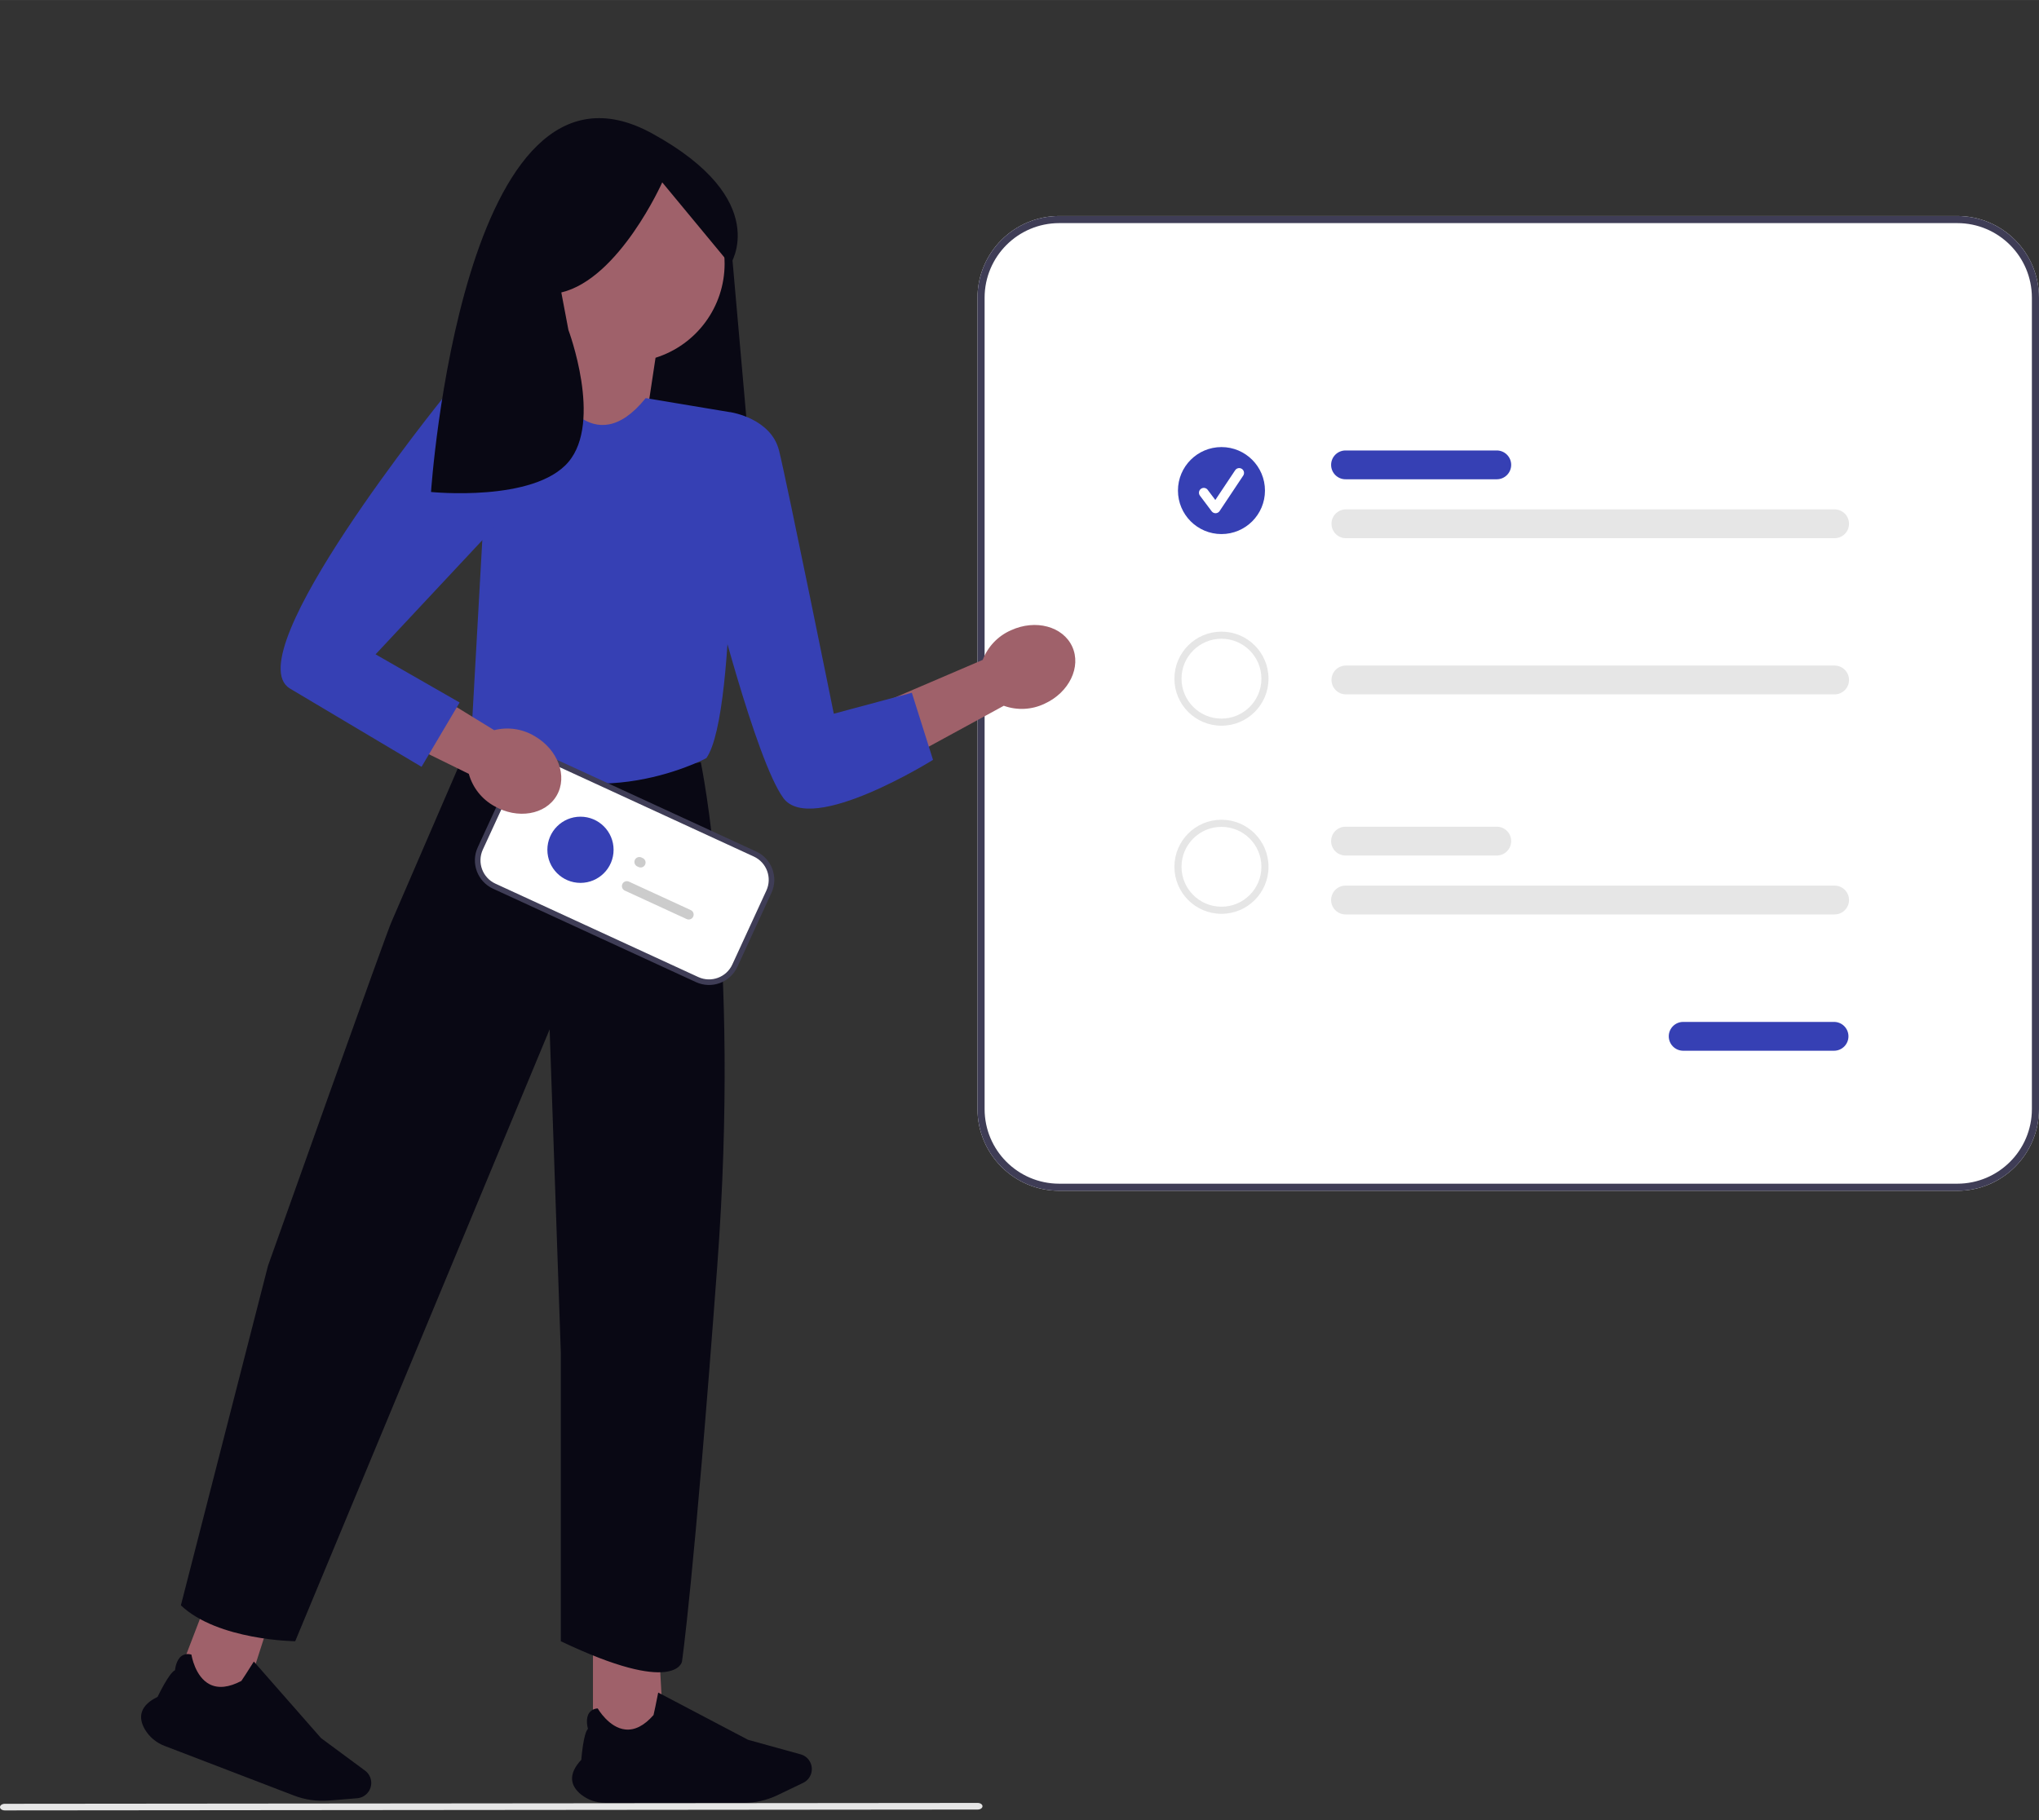
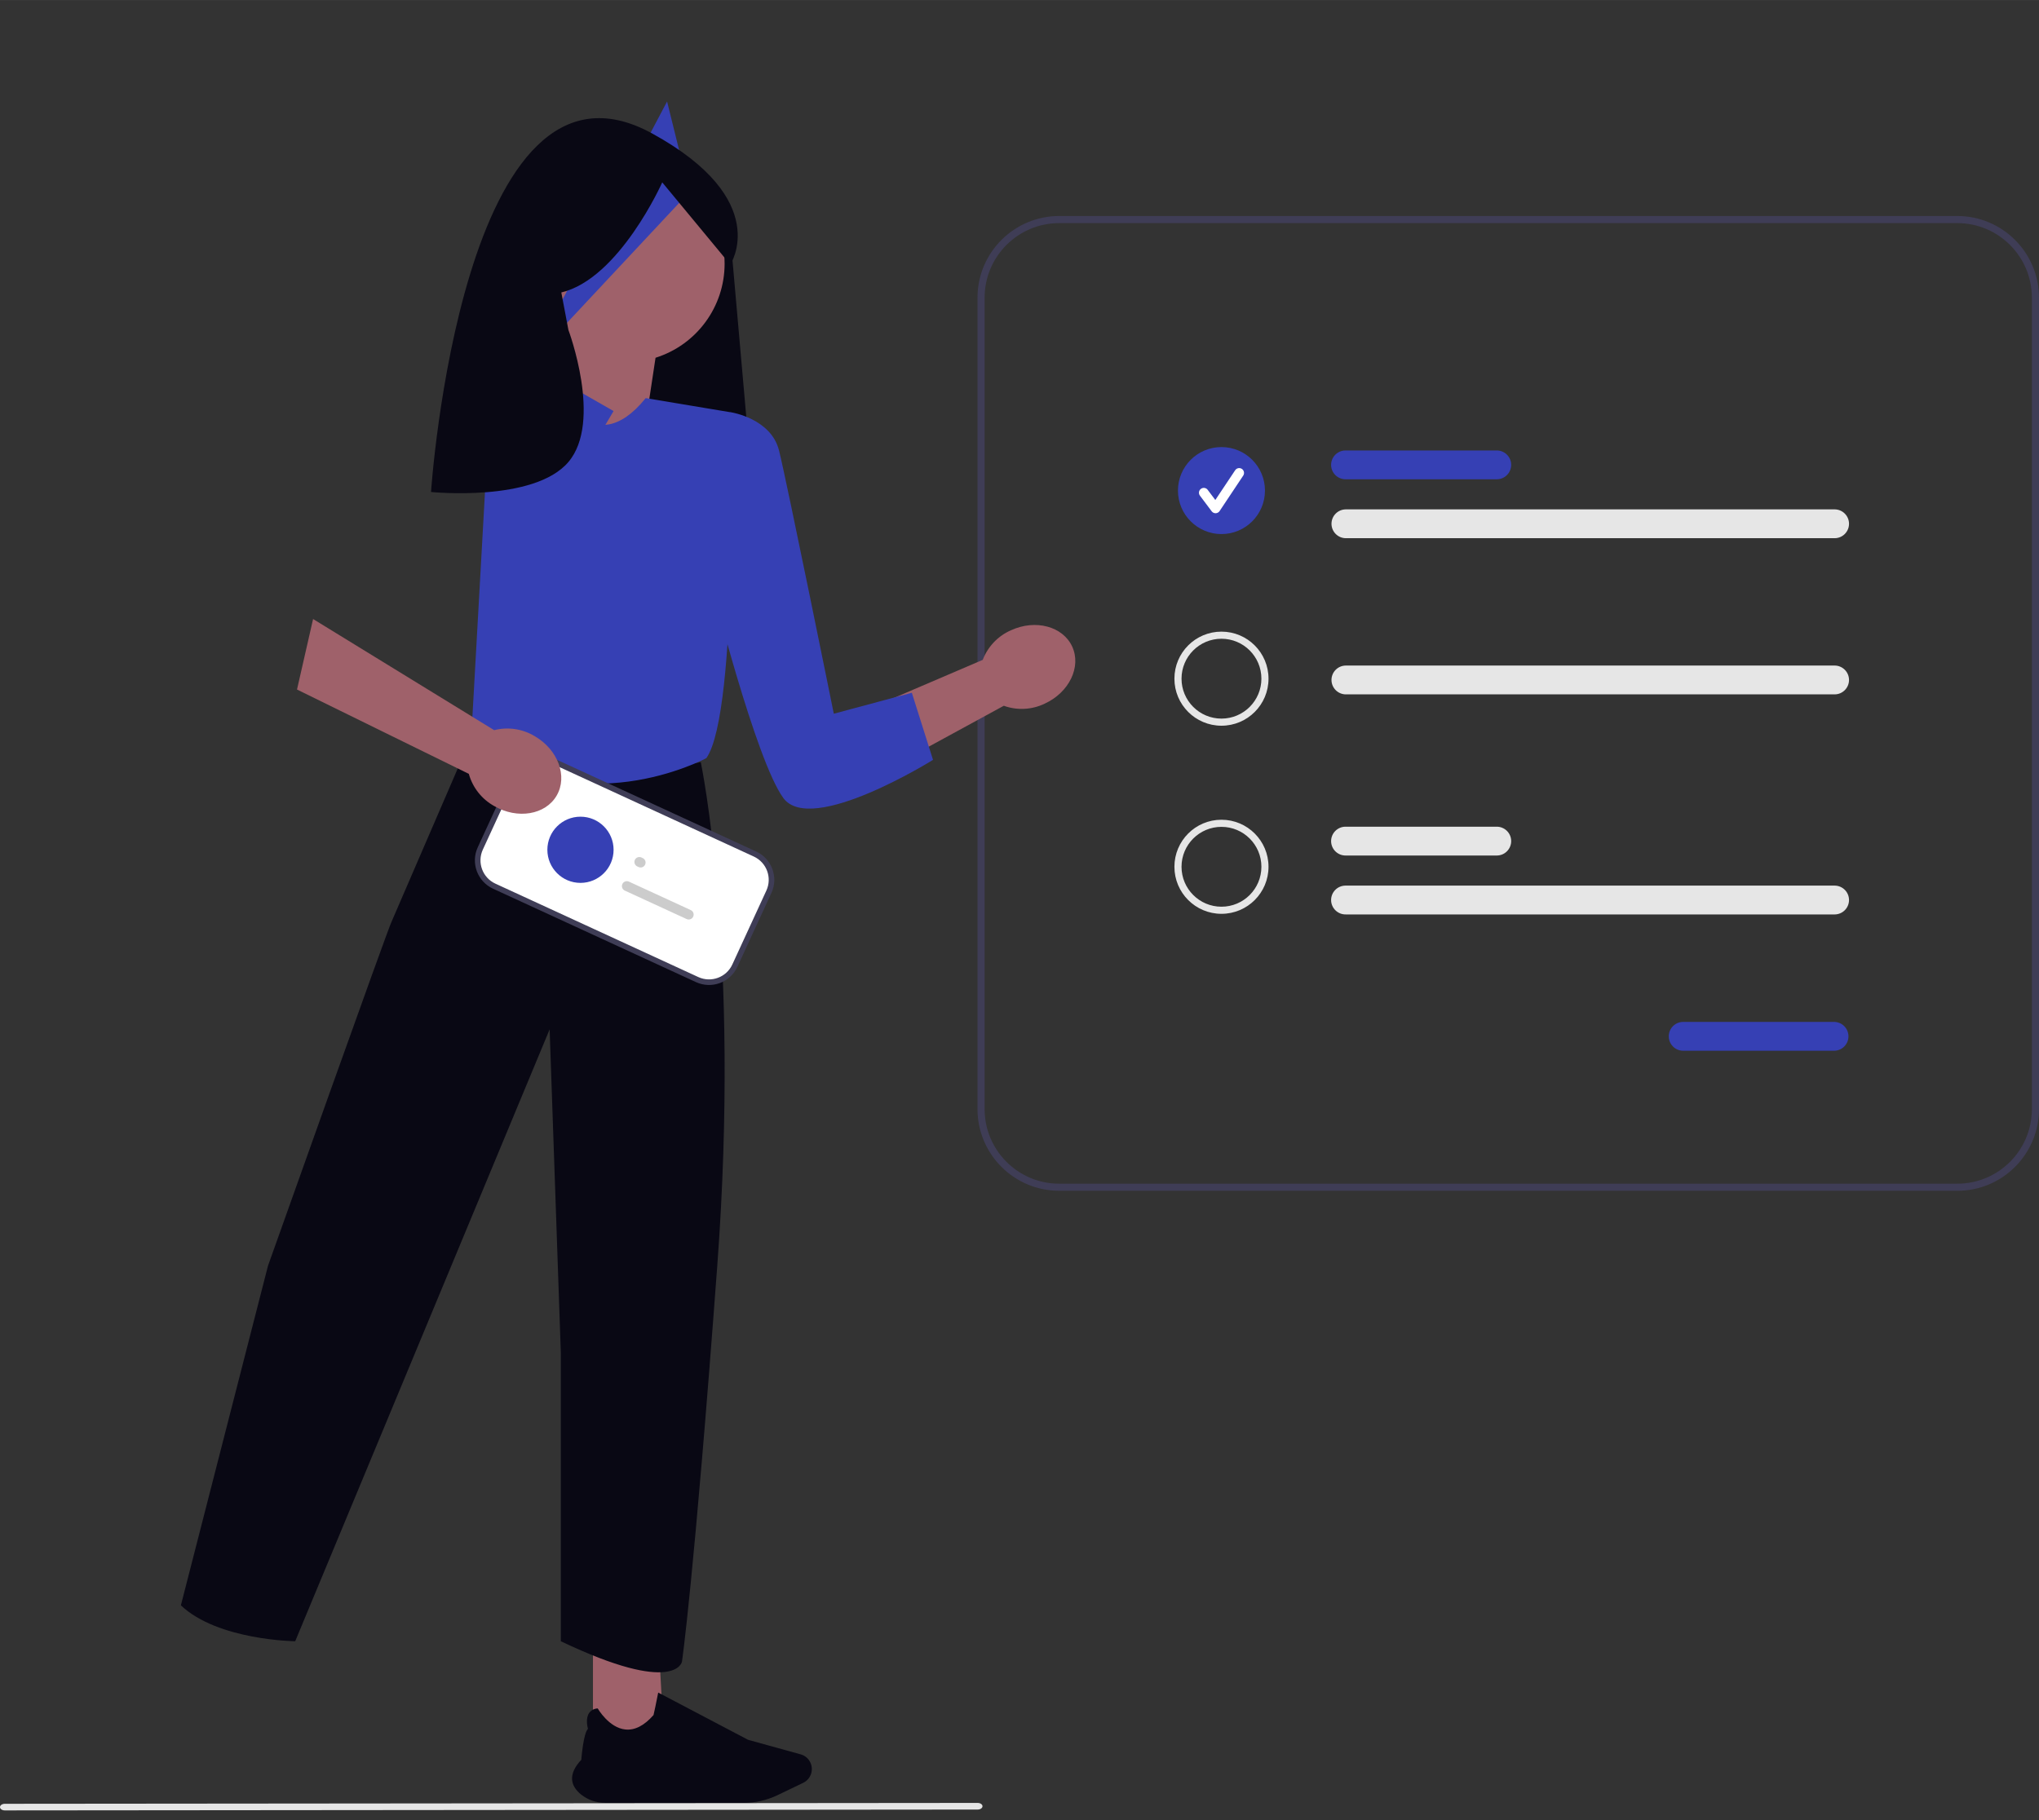
<svg xmlns="http://www.w3.org/2000/svg" id="Layer_1" width="282.22mm" height="251.99mm" viewBox="0 0 800 714.29">
  <rect x="0" y="0" width="800" height="714.29" fill="#333333" stroke="none" />
  <defs>
    <style>.cls-1{fill:#e6e6e6;}.cls-2{fill:#3f3d56;}.cls-3{fill:#9f616a;}.cls-4{fill:#ccc;}.cls-5{fill:#fff;}.cls-6{fill:#090814;}.cls-7{fill:#3640b4;}</style>
  </defs>
  <path class="cls-1" d="M383.58,710.13l-381.68.34c-1.05,0-1.9-.58-1.9-1.3s.85-1.3,1.9-1.3l381.68-.34c1.05,0,1.9.58,1.9,1.3s-.85,1.3-1.9,1.3Z" />
-   <path class="cls-3" d="M109.12,625.53l-23.46-9.01-17.72,46.17,27.43,5.64,13.76-42.8Z" />
-   <path class="cls-6" d="M64.55,685.14l50.78,19.49c4.37,1.67,9.06,2.34,13.72,1.97l11.08-.91c3.31-.27,5.78-3.18,5.51-6.49-.14-1.73-1.02-3.32-2.42-4.35l-17.26-12.76-26.37-30.05-.07.12c-1.82,2.89-4.59,7.25-4.82,7.49-4.88,2.58-9.05,3.03-12.39,1.35-5.83-2.94-7.17-11.49-7.18-11.58v-.07s-.07-.02-.07-.02c-1.27-.43-2.66-.24-3.78.5-2.18,1.55-2.57,5.09-2.62,5.63-2.28.99-6.5,9.75-6.84,10.46-3.37,1.62-5.44,3.62-6.17,5.96-.63,2.04-.24,4.31,1.17,6.75,1.76,2.99,4.49,5.28,7.73,6.51h0Z" />
-   <path class="cls-5" d="M767.96,467.3h-352.4c-17.69-.02-32.02-14.35-32.04-32.04V116.8c.02-17.68,14.35-32.02,32.04-32.04h352.4c17.68.02,32.02,14.35,32.04,32.04v318.47c-.02,17.68-14.35,32.02-32.04,32.04Z" />
  <path class="cls-2" d="M767.96,467.3h-352.4c-17.69-.02-32.02-14.35-32.04-32.04V116.8c.02-17.68,14.35-32.02,32.04-32.04h352.4c17.68.02,32.02,14.35,32.04,32.04v318.47c-.02,17.68-14.35,32.02-32.04,32.04ZM415.56,87.55c-16.15.02-29.23,13.1-29.25,29.25v318.47c.02,16.15,13.1,29.23,29.25,29.25h352.4c16.15-.02,29.23-13.1,29.25-29.25V116.8c-.02-16.15-13.1-29.23-29.25-29.25h-352.4Z" />
  <path class="cls-7" d="M587.18,188.08h-59.19c-3.12.04-5.69-2.46-5.73-5.58-.04-3.12,2.46-5.69,5.58-5.73.05,0,.1,0,.15,0h59.19c3.12-.04,5.69,2.46,5.73,5.58.04,3.12-2.46,5.69-5.58,5.73-.05,0-.1,0-.15,0Z" />
  <path class="cls-7" d="M719.51,412.34h-59.19c-3.12-.04-5.62-2.61-5.58-5.73.04-3.06,2.51-5.54,5.58-5.58h59.19c3.12-.04,5.69,2.46,5.73,5.58.04,3.12-2.46,5.69-5.58,5.73-.05,0-.1,0-.15,0h0Z" />
  <path class="cls-1" d="M719.88,211.2h-191.89c-3.12-.04-5.62-2.61-5.58-5.73.04-3.06,2.51-5.54,5.58-5.58h191.89c3.12.04,5.62,2.61,5.58,5.73-.04,3.06-2.51,5.54-5.58,5.58Z" />
  <circle class="cls-7" cx="479.24" cy="192.51" r="17.07" />
  <path class="cls-5" d="M476.92,201.4c-.6,0-1.16-.28-1.52-.76l-4.66-6.21c-.59-.87-.37-2.05.5-2.64.81-.56,1.92-.4,2.54.36l3.05,4.06,7.82-11.73c.61-.85,1.8-1.05,2.65-.44.81.58,1.03,1.68.52,2.53h0s-9.31,13.98-9.31,13.98c-.34.51-.91.83-1.53.85h-.05Z" />
  <path class="cls-1" d="M719.88,272.49h-191.89c-3.12-.04-5.62-2.61-5.58-5.73.04-3.06,2.51-5.54,5.58-5.58h191.89c3.12.04,5.62,2.61,5.58,5.73-.04,3.06-2.51,5.54-5.58,5.58Z" />
  <path class="cls-1" d="M479.24,284.79c-10.19,0-18.46-8.26-18.46-18.46s8.26-18.46,18.46-18.46c10.19,0,18.46,8.26,18.46,18.46s-8.26,18.46-18.46,18.46h0ZM479.24,250.66c-8.66,0-15.67,7.02-15.67,15.67s7.02,15.67,15.67,15.67,15.67-7.02,15.67-15.67h0c0-8.65-7.02-15.67-15.67-15.67h0Z" />
  <path class="cls-1" d="M587.18,335.73h-59.19c-3.12.04-5.69-2.46-5.73-5.58-.04-3.12,2.46-5.69,5.58-5.73.05,0,.1,0,.15,0h59.19c3.12-.04,5.69,2.46,5.73,5.58.04,3.12-2.46,5.69-5.58,5.73-.05,0-.1,0-.15,0Z" />
  <path class="cls-1" d="M719.88,358.85h-191.89c-3.12.04-5.69-2.46-5.73-5.58-.04-3.12,2.46-5.69,5.58-5.73.05,0,.1,0,.15,0h191.89c3.12.04,5.62,2.61,5.58,5.73-.04,3.06-2.51,5.54-5.58,5.58Z" />
  <path class="cls-1" d="M479.24,358.61c-10.19,0-18.46-8.26-18.46-18.46,0-10.19,8.26-18.46,18.46-18.46,10.19,0,18.46,8.26,18.46,18.46h0c0,10.2-8.26,18.46-18.46,18.46ZM479.24,324.48c-8.66,0-15.67,7.02-15.67,15.67s7.02,15.67,15.67,15.67,15.67-7.02,15.67-15.67h0c0-8.66-7.02-15.67-15.67-15.67Z" />
  <path class="cls-3" d="M257.78,633.4h-25.13v49.45l27.63-4.56-2.49-44.89Z" />
  <path class="cls-6" d="M285.44,79.99l10.94,124.19-103.64,1.72,9.98-123.53,82.72-2.38Z" />
  <path class="cls-6" d="M184.91,289.27s45.05,19.32,90.03,9.8c0,0,15.68,73.78,6.48,197.66-9.19,123.87-13.85,155.38-13.85,155.38,0,0-2.46,13.45-47.53-8.03v-113.2l-4.39-126.93-99.83,240.13s-30.37-.33-44.85-14.09l34.18-133.26s47.66-134.1,48.56-135.21l31.2-72.24h0Z" />
  <path class="cls-3" d="M385.58,258.95l-76.62,32.83,18.95,21.12,65.93-35.94c5.25,1.89,11.03,1.59,16.05-.83,9.61-4.41,14.44-14.44,10.79-22.39s-14.4-10.83-24.02-6.41c-5.11,2.23-9.1,6.43-11.09,11.63Z" />
  <path class="cls-3" d="M206.9,103.46c0-21.37,17.34-38.69,38.71-38.69,21.37,0,38.69,17.34,38.69,38.71,0,16.9-10.98,31.84-27.1,36.91l-7.48,49.45-38.14-31.79s8.24-10.5,12.66-22.33c-10.83-7.16-17.34-19.28-17.33-32.27h0Z" />
  <path class="cls-7" d="M217.84,152.03s14.62,30.17,35.5,4.19l33.44,5.58s3.15,117.68-9.65,135.71c0,0-50.59,27.27-92.23-8.23l7.28-130.03,25.65-7.21Z" />
  <path class="cls-5" d="M273.53,384.43l-79.64-36.67c-5.58-2.58-8.03-9.19-5.46-14.78l13.37-29.04c2.58-5.58,9.19-8.03,14.78-5.46l79.64,36.67c5.58,2.58,8.03,9.19,5.46,14.78l-13.37,29.04c-2.58,5.58-9.19,8.03-14.78,5.46Z" />
  <path class="cls-2" d="M273.08,385.42l-79.64-36.67c-6.13-2.83-8.82-10.09-6-16.23l13.37-29.04c2.83-6.13,10.09-8.82,16.23-6l79.64,36.67c6.13,2.83,8.82,10.09,6,16.23l-13.37,29.04c-2.83,6.13-10.09,8.82-16.23,6h0ZM216.13,299.47c-5.04-2.31-11-.11-13.33,4.92l-13.37,29.04c-2.31,5.04-.11,11,4.92,13.33l79.64,36.67c5.04,2.31,11,.11,13.33-4.92l13.37-29.04c2.31-5.04.11-11-4.92-13.33l-79.64-36.67Z" />
  <path class="cls-4" d="M250.51,340.23l-.44-.2c-.98-.43-1.43-1.57-1-2.55.43-.98,1.57-1.43,2.55-1,.02,0,.04.02.07.03l.44.2c.98.43,1.43,1.57,1,2.55-.43.98-1.57,1.43-2.55,1-.02,0-.04-.02-.07-.03Z" />
  <path class="cls-4" d="M269.37,360.65l-24.2-11.14c-.98-.43-1.43-1.57-1-2.55.43-.98,1.57-1.43,2.55-1,.02,0,.04.02.07.03l24.2,11.14c.98.43,1.43,1.57,1,2.55-.43.98-1.57,1.43-2.55,1-.02,0-.04-.02-.07-.03Z" />
  <circle class="cls-7" cx="227.75" cy="333.48" r="12.99" />
  <path class="cls-7" d="M274.39,166.3l12.4-4.51s15.74,2.37,18.88,15.05c3.14,12.68,21.47,103.24,21.47,103.24l30.62-8.22,8.31,26.33s-47.86,29.88-58.74,14.96-28.09-83.39-28.09-83.39l-4.85-63.47h0Z" />
  <path class="cls-3" d="M193.88,286.53l-71.04-43.61-6.31,27.67,67.41,33.09c1.49,5.37,5.07,9.92,9.95,12.63,9.15,5.3,20.13,3.46,24.52-4.11s.53-18.01-8.63-23.31c-4.77-2.88-10.5-3.73-15.9-2.35h0Z" />
-   <path class="cls-7" d="M201.34,154.2l-27.23,1.6s-81.94,101.17-60.4,114.37l51.68,30.75,14.94-25.24-32.97-18.9,62.75-67.11-8.78-35.48h0Z" />
+   <path class="cls-7" d="M201.34,154.2l-27.23,1.6l51.68,30.75,14.94-25.24-32.97-18.9,62.75-67.11-8.78-35.48h0Z" />
  <path class="cls-6" d="M259.83,71.56s-16.83,37.79-39.6,43.2l2.79,14.73s13.48,35.91,0,51.8-53.91,11.78-53.91,11.78c0,0,12.15-181.61,86.73-140.72,47.61,26.11,30.69,51.47,30.69,51.47l-26.7-32.26h0Z" />
  <path class="cls-6" d="M237.48,707.52h54.19c4.66,0,9.26-1.05,13.46-3.07l9.99-4.8c2.99-1.44,4.24-5.02,2.81-8.01-.75-1.56-2.14-2.72-3.81-3.18l-20.61-5.7-35.26-18.54-.03.13c-.66,3.34-1.68,8.38-1.81,8.69-3.62,4.14-7.33,6.05-11.04,5.67-6.47-.66-10.77-8.13-10.82-8.2l-.03-.06h-.07c-1.33.06-2.56.73-3.33,1.82-1.48,2.23-.58,5.65-.43,6.17-1.77,1.73-2.56,11.39-2.62,12.17-2.56,2.71-3.77,5.31-3.61,7.74.14,2.12,1.32,4.09,3.5,5.86,2.7,2.15,6.06,3.31,9.51,3.29h0Z" />
</svg>